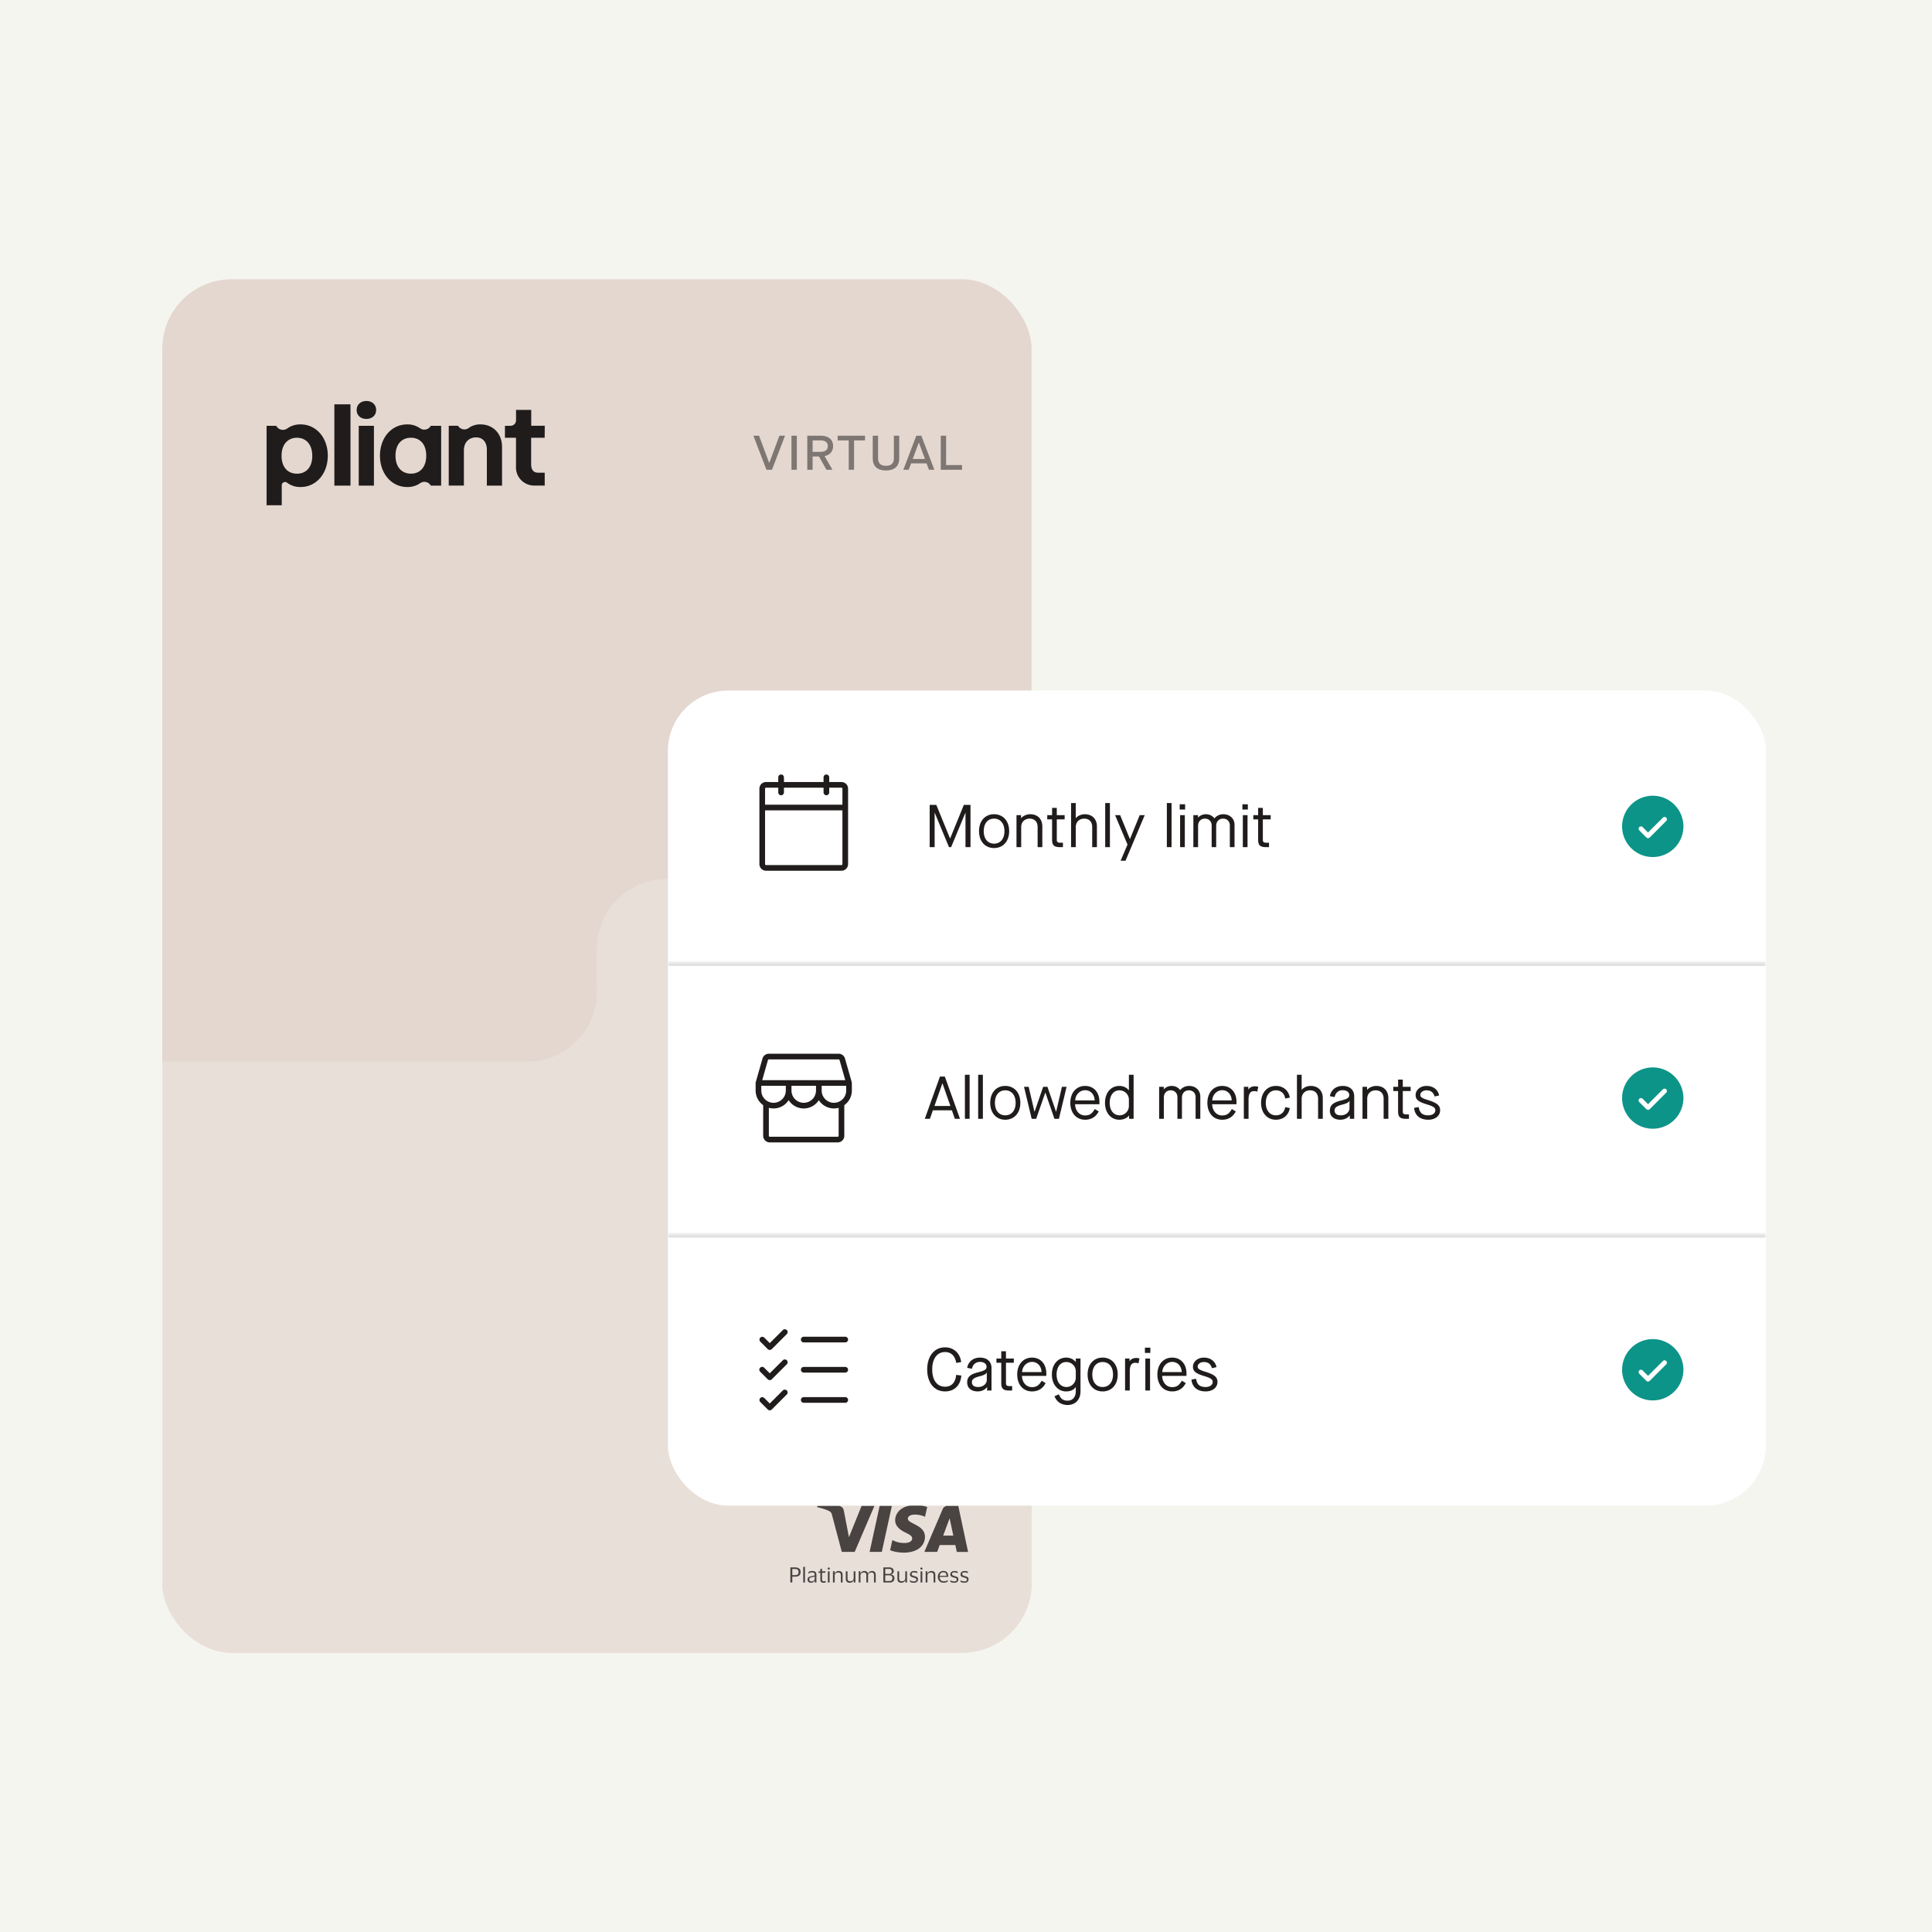
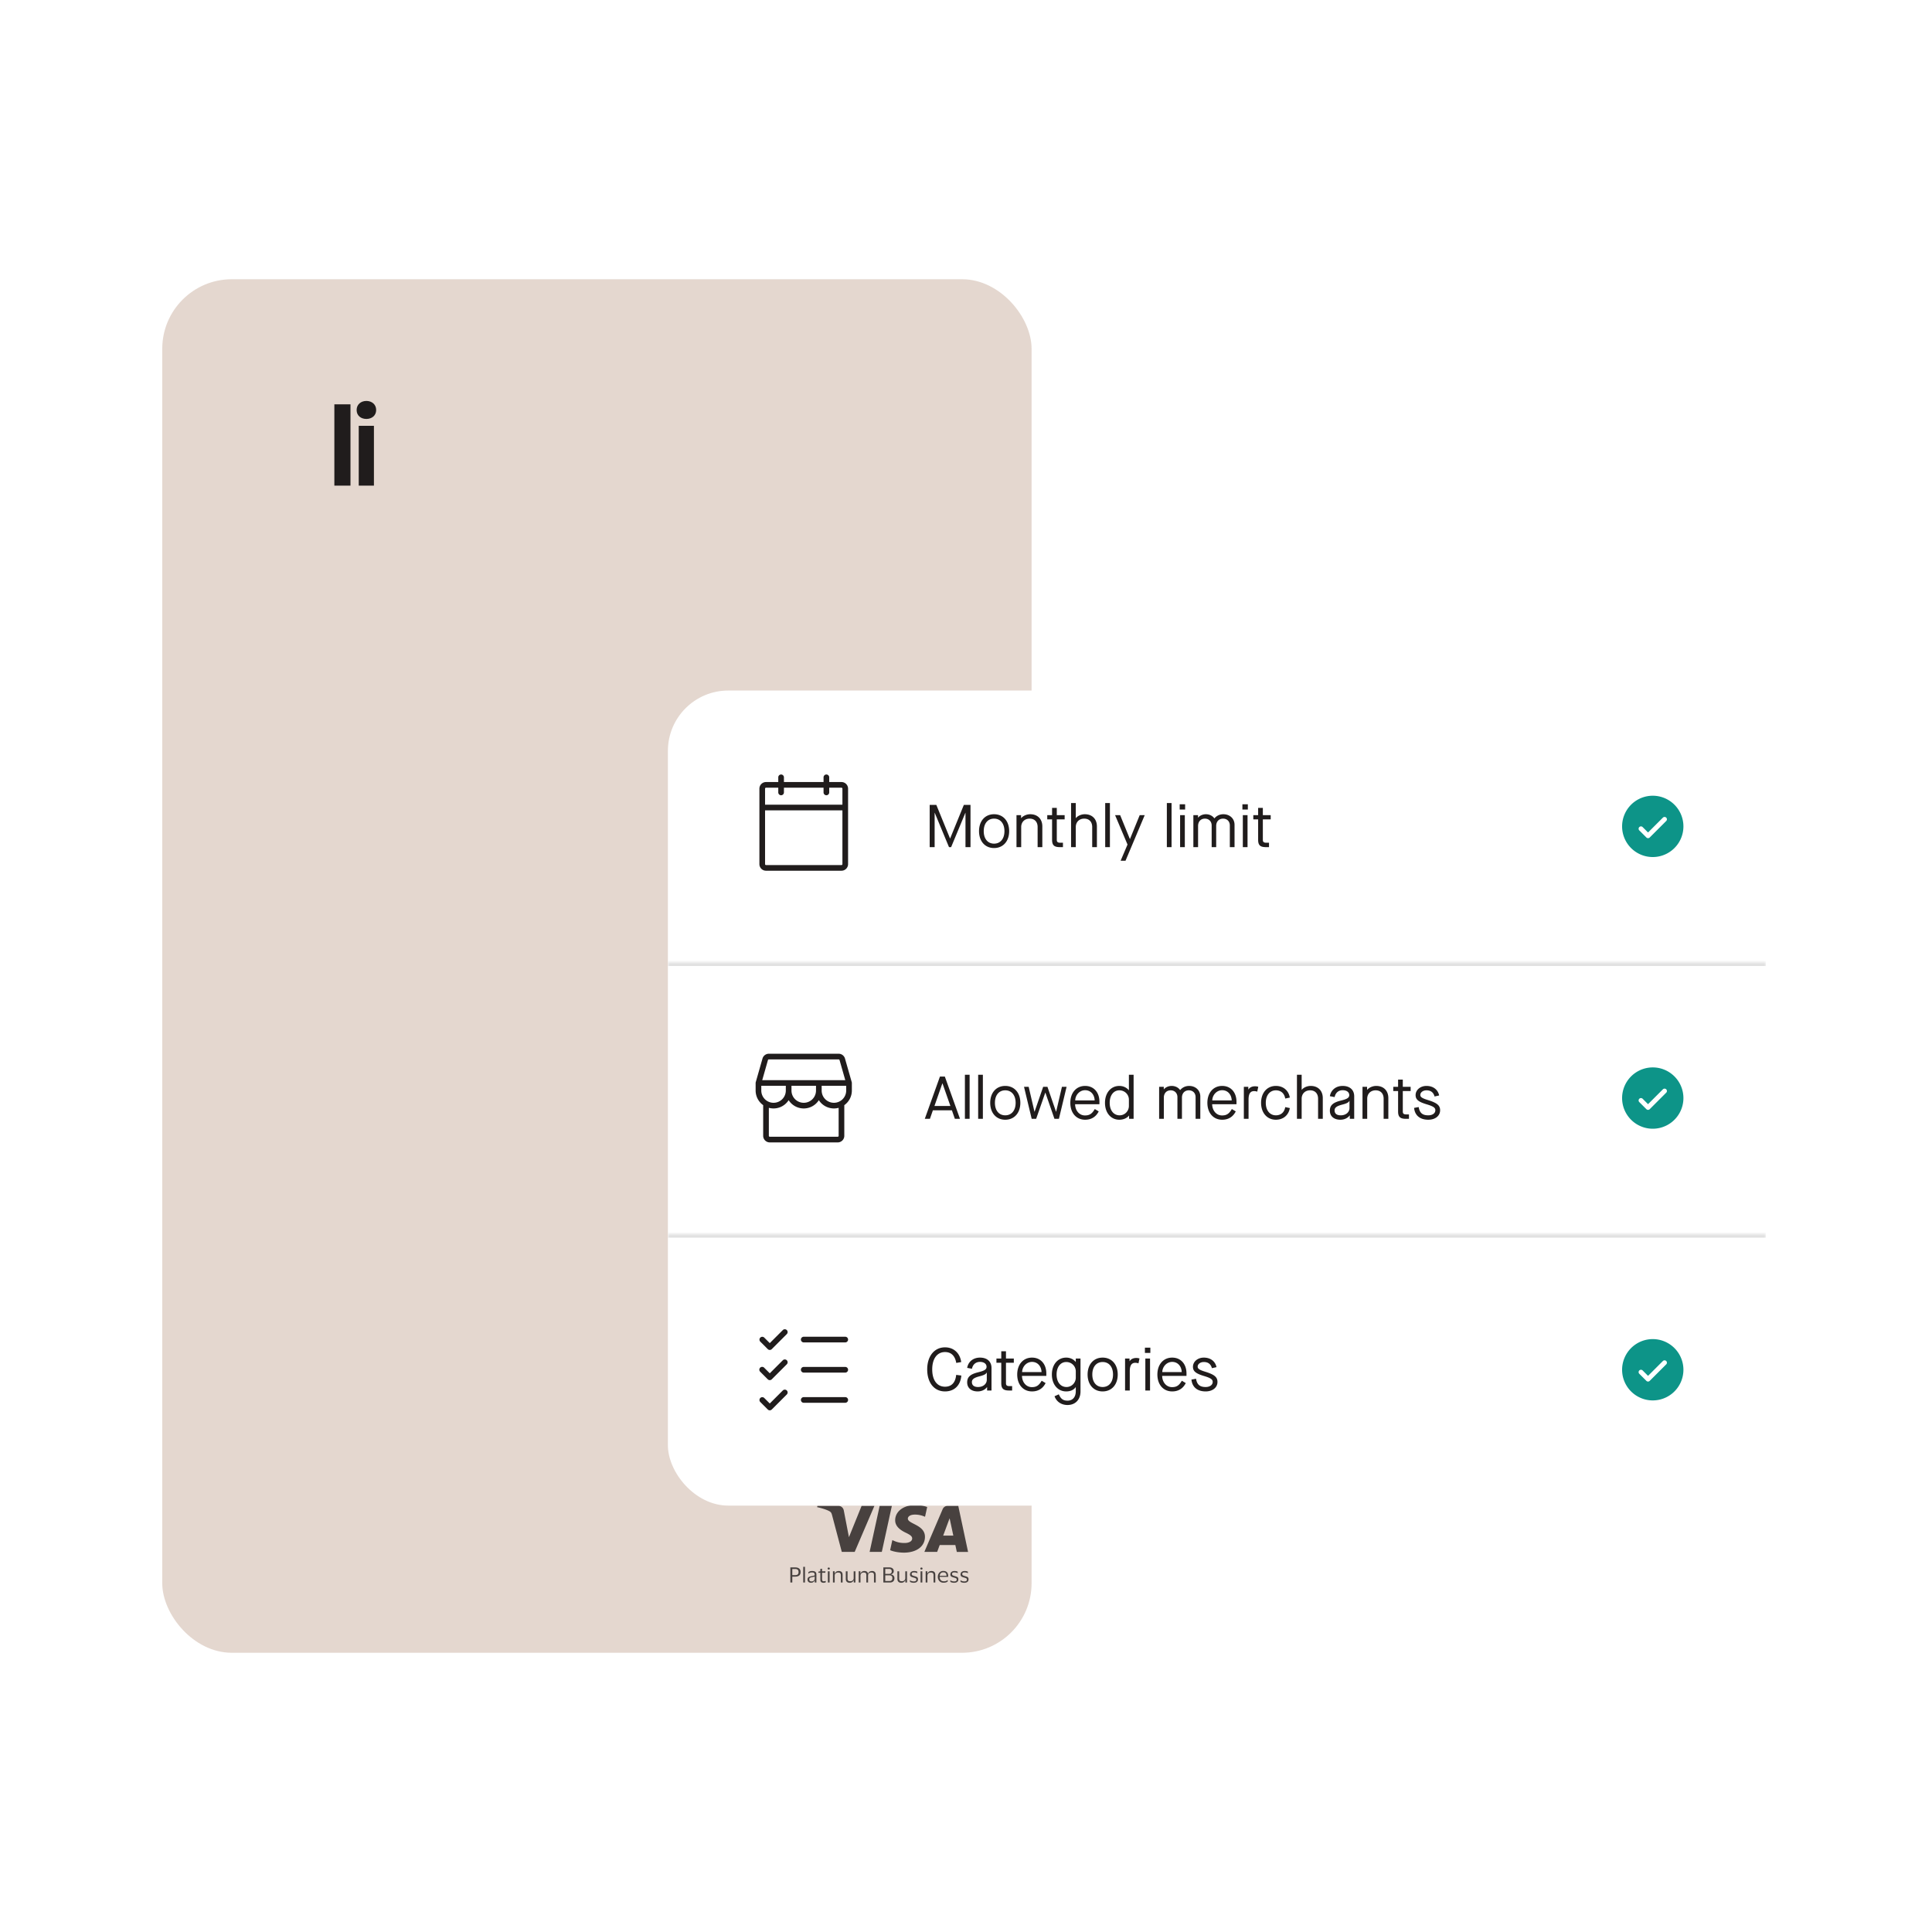
<svg xmlns="http://www.w3.org/2000/svg" fill="none" viewBox="0 0 512 512">
  <g clip-path="url(#a)">
-     <path fill="#f5f5f0" d="M0 0h512v512H0z" />
    <g clip-path="url(#b)">
      <rect width="230.38" height="364" x="43" y="74" fill="#e4d7cf" rx="18.43" />
-       <path fill="#e9dfd9" fill-rule="evenodd" d="M158.192 251.393c0-10.179 8.252-18.431 18.431-18.431h96.76L273.382 438H43.002V281.342h96.76c10.179 0 18.43-8.252 18.43-18.43z" clip-rule="evenodd" />
      <g fill="#201c1c" opacity=".8">
        <path d="m231.735 399.054-5.234 12.216h-3.418l-2.58-9.745c-.157-.599-.292-.819-.77-1.074-.771-.41-2.057-.797-3.186-1.039l.075-.358h5.504c.703 0 1.331.454 1.488 1.243l1.361 7.069 3.365-8.312zm13.387 8.224c.015-3.223-4.562-3.399-4.532-4.839.007-.439.434-.907 1.368-1.024.464-.058 1.743-.102 3.186.549l.569-2.588a8.8 8.8 0 0 0-3.022-.541c-3.193 0-5.444 1.659-5.459 4.035-.022 1.755 1.608 2.742 2.827 3.326 1.256.6 1.683.98 1.675 1.521-.007.819-1.002 1.184-1.937 1.192-1.623.029-2.572-.432-3.32-.768l-.584 2.676c.756.336 2.147.636 3.598.65 3.395 0 5.616-1.637 5.631-4.181zm8.435 3.999h2.992l-2.603-12.223h-2.759c-.621 0-1.144.351-1.376.899l-4.846 11.317h3.395l.673-1.821h4.143l.389 1.821zm-3.604-4.328 1.705-4.59.98 4.59h-2.685m-13.596-7.895-2.67 12.216h-3.23l2.669-12.216zM209.451 419.371v-3.99h1.32c.428 0 .765.105 1.02.307.255.203.375.51.375.915s-.127.72-.375.923c-.255.202-.592.3-1.02.3h-.802v1.545zm1.245-3.578h-.727v1.635h.727c.3 0 .533-.06.69-.187q.239-.192.24-.63-.001-.44-.24-.63c-.157-.128-.39-.188-.69-.188M213.33 415.223v4.147h-.465v-4.147zM214.212 417.061l.052-.458a1.7 1.7 0 0 1 .968-.27q.575 0 .847.225.28.225.278.743v2.07h-.45v-.57h-.023a.9.9 0 0 1-.36.487q-.236.158-.607.158-.245 0-.458-.09a.8.8 0 0 1-.33-.278.86.86 0 0 1-.127-.472c0-.188.037-.345.12-.465a.75.75 0 0 1 .337-.27c.143-.06.323-.113.525-.15q.37-.068.593-.113a.8.8 0 0 0 .315-.142v-.135c0-.218-.053-.375-.15-.473-.098-.097-.285-.15-.563-.15q-.259 0-.517.09a1.3 1.3 0 0 0-.458.27h-.007zm1.687 1.312v-.615c-.052.053-.157.09-.3.128a7 7 0 0 1-.525.112c-.18.03-.322.083-.435.158s-.165.217-.165.412c0 .18.053.308.158.398s.247.127.427.127a.85.85 0 0 0 .743-.39.6.6 0 0 0 .097-.33M217.874 418.575c0 .188.037.315.12.383a.48.48 0 0 0 .315.097 1.2 1.2 0 0 0 .525-.105h.015l-.045.398a1 1 0 0 1-.233.075 1.6 1.6 0 0 1-.322.03q-.396.002-.623-.188-.225-.189-.225-.615v-1.852h-.547l.06-.308.48-.067v-.638l.465-.067v.69h.907l-.06.39h-.847v1.777zM219.33 415.68q.002-.114.083-.195.076-.077.21-.075a.28.28 0 0 1 .21.075.26.26 0 0 1 .082.195.26.26 0 0 1-.082.195.3.3 0 0 1-.21.075.3.3 0 0 1-.21-.075.27.27 0 0 1-.083-.195m.525.728v2.97h-.465v-2.97zM222.268 416.333q.486 0 .758.248.27.246.27.772v2.025h-.465v-1.89q0-.371-.158-.562c-.105-.128-.3-.188-.577-.188a1 1 0 0 0-.45.098.778.778 0 0 0-.443.72v1.815h-.465v-2.97h.45v.63h.023a.93.93 0 0 1 .255-.405 1 1 0 0 1 .382-.225c.143-.045.278-.068.42-.068M225.345 419.04c.157 0 .307-.03.442-.098a.8.8 0 0 0 .323-.285.74.74 0 0 0 .12-.427v-1.823h.465v2.97h-.443v-.622h-.022a1 1 0 0 1-.255.405 1.2 1.2 0 0 1-.375.225 1.4 1.4 0 0 1-.413.067c-.322 0-.577-.082-.765-.255q-.279-.249-.277-.78v-2.01h.465v1.905c0 .255.052.435.157.555s.3.173.578.173M230.023 417.045h.022a1 1 0 0 1 .255-.412q.171-.158.375-.225c.135-.045.278-.075.413-.075.315 0 .562.082.735.255.172.172.255.427.255.78v2.002h-.465v-1.912c0-.255-.045-.435-.143-.555q-.135-.171-.562-.173a.9.9 0 0 0-.608.21c-.165.135-.247.338-.247.6v1.83h-.465v-1.912c0-.255-.045-.435-.143-.555q-.146-.171-.562-.173c-.158 0-.3.03-.428.098a.75.75 0 0 0-.307.285.8.8 0 0 0-.113.427v1.83h-.465v-2.97h.45v.638h.023a1 1 0 0 1 .247-.413 1 1 0 0 1 .368-.225q.202-.077.405-.075c.262 0 .48.06.645.173s.27.3.315.54zM234.096 419.371v-3.99h1.605q.526 0 .84.27c.21.18.315.42.315.712 0 .233-.075.42-.225.578a.98.98 0 0 1-.555.285v.015c.285.03.517.135.697.307.18.173.263.413.263.705q-.002.314-.128.57a.94.94 0 0 1-.397.405c-.18.098-.413.15-.69.15h-1.71zm1.477-3.593h-.967v1.32h.967c.495 0 .743-.225.743-.667 0-.225-.06-.39-.188-.495-.127-.105-.307-.158-.555-.158m.075 3.203c.3 0 .518-.06.645-.188q.193-.191.195-.562c0-.248-.067-.443-.202-.57-.135-.128-.353-.188-.638-.188h-1.042v1.508zM239.024 419.04c.158 0 .308-.03.443-.098a.78.78 0 0 0 .442-.712v-1.823h.465v2.97h-.45v-.622h-.022a1 1 0 0 1-.255.405 1.2 1.2 0 0 1-.375.225 1.3 1.3 0 0 1-.413.067c-.322 0-.577-.082-.757-.255q-.28-.249-.278-.78v-2.01h.465v1.905c0 .255.053.435.158.555s.3.173.577.173M241.17 417.211c0-.195.045-.36.143-.488a.9.9 0 0 1 .39-.292c.165-.068.352-.098.57-.098.18 0 .345.015.487.053.143.037.248.067.323.105l.022.427h-.015a.8.8 0 0 0-.232-.112c-.098-.03-.195-.06-.308-.075a1.5 1.5 0 0 0-.3-.03q-.304 0-.472.09c-.113.06-.173.18-.173.352q-.001.158.075.248.08.091.225.15c.098.037.225.082.368.12.202.06.375.12.525.172.15.053.27.135.352.233q.126.157.128.45.001.461-.3.697c-.203.158-.473.24-.825.24-.203 0-.383-.022-.563-.067a1.4 1.4 0 0 1-.428-.173l-.037-.457h.015c.12.105.27.187.465.247.188.06.368.083.54.083q.359 0 .525-.113c.113-.075.165-.202.165-.367a.4.4 0 0 0-.082-.255.56.56 0 0 0-.248-.15c-.112-.038-.24-.083-.405-.128a7 7 0 0 1-.48-.157.8.8 0 0 1-.345-.24c-.082-.105-.128-.263-.128-.465zM243.898 415.68q.002-.114.083-.195.076-.077.21-.075a.28.28 0 0 1 .21.075.26.26 0 0 1 .082.195.26.26 0 0 1-.082.195.3.3 0 0 1-.21.075.3.3 0 0 1-.21-.075.27.27 0 0 1-.083-.195m.525.728v2.97h-.465v-2.97zM246.839 416.333c.322 0 .577.083.757.248q.27.246.27.772v2.025h-.465v-1.89q0-.371-.157-.562-.16-.19-.578-.188a1 1 0 0 0-.45.098.8.8 0 0 0-.322.285.8.8 0 0 0-.12.435v1.815h-.465v-2.97h.442v.63h.03q.089-.248.255-.405a1 1 0 0 1 .383-.225c.142-.045.277-.068.42-.068M250.073 419.062c.27 0 .48-.03.652-.097.165-.068.315-.15.45-.263h.008l-.045.428c-.09.075-.225.142-.413.21a2 2 0 0 1-.69.097q-.45 0-.787-.202a1.34 1.34 0 0 1-.525-.555 1.65 1.65 0 0 1-.188-.803c0-.3.06-.57.188-.802.127-.233.292-.42.51-.555q.324-.203.727-.203c.315 0 .563.053.758.165a1 1 0 0 1 .427.465c.09.203.135.428.135.69v.128a.6.6 0 0 1-.015.127h-2.242v.015c0 .353.105.63.292.833.188.202.443.307.773.307zm-.113-2.377a.88.88 0 0 0-.637.24q-.236.236-.293.675h1.793v-.053c0-.172-.03-.33-.075-.457a.64.64 0 0 0-.263-.3c-.127-.075-.3-.105-.517-.105zM251.871 417.211c0-.195.045-.36.143-.488a.9.9 0 0 1 .39-.292c.165-.068.352-.098.57-.098q.272-.002.487.053c.143.037.248.067.323.105l.022.427h-.015a.8.8 0 0 0-.232-.112c-.098-.03-.195-.06-.308-.075a1.5 1.5 0 0 0-.3-.03q-.304 0-.472.09c-.113.06-.173.18-.173.352q-.001.158.075.248.08.091.225.15c.098.037.225.082.368.12.202.06.375.12.525.172.15.053.27.135.352.233q.126.157.128.45.001.461-.3.697c-.203.158-.473.24-.825.24-.203 0-.383-.022-.563-.067a1.4 1.4 0 0 1-.427-.173l-.038-.457h.015c.12.105.27.187.465.247.188.06.368.083.54.083q.359 0 .525-.113c.113-.075.165-.202.165-.367a.4.4 0 0 0-.082-.255.56.56 0 0 0-.248-.15c-.112-.038-.24-.083-.405-.128a7 7 0 0 1-.48-.157.8.8 0 0 1-.345-.24c-.082-.105-.127-.263-.127-.465zM254.57 417.211c0-.195.045-.36.143-.488a.9.9 0 0 1 .39-.292c.165-.068.352-.098.57-.098.18 0 .345.015.487.053.143.037.248.067.323.105l.022.427h-.015a.8.8 0 0 0-.232-.112c-.098-.03-.195-.06-.308-.075a1.5 1.5 0 0 0-.3-.03q-.303 0-.472.09c-.113.06-.173.18-.173.352q-.002.158.075.248.08.091.225.15c.098.037.225.082.368.12.202.06.375.12.525.172.15.053.27.135.352.233q.126.157.128.45.002.461-.3.697c-.203.158-.473.24-.825.24-.203 0-.383-.022-.563-.067a1.4 1.4 0 0 1-.427-.173l-.038-.457h.015c.12.105.27.187.465.247.188.06.368.083.54.083q.359 0 .525-.113c.113-.075.165-.202.165-.367a.4.4 0 0 0-.082-.255.56.56 0 0 0-.248-.15c-.112-.038-.24-.083-.405-.128a7 7 0 0 1-.48-.157.8.8 0 0 1-.345-.24c-.082-.105-.127-.263-.127-.465z" />
      </g>
      <path fill="#201c1c" d="M94.51 108.653c0-1.477 1.155-2.4 2.589-2.4s2.589.923 2.589 2.4c0 1.478-1.154 2.371-2.59 2.371-1.434 0-2.589-.861-2.589-2.371M99.095 112.841v15.855H95.07v-15.855zM92.88 128.695v-21.55h-4.273v21.55z" />
-       <path fill="#201c1c" fill-rule="evenodd" d="M79.662 129.065c4.15 0 7.205-3.54 7.205-8.311 0-4.743-3.056-8.283-7.208-8.283a5.83 5.83 0 0 0-3.493 1.051 1.997 1.997 0 0 1-2.278.071 2 2 0 0 1-.566-.563l-.124-.189h-2.551v21.057h4.021v-5.311c0-.161.046-.318.132-.455a.882.882 0 0 1 1.274-.215 5.7 5.7 0 0 0 3.588 1.148m-.97-13.054c2.37 0 4.056 1.725 4.056 4.773l.01.011c0 3.037-1.64 4.739-4.056 4.739s-4.086-1.701-4.086-4.75 1.708-4.773 4.077-4.773M116.91 112.841h-2.74a1.94 1.94 0 0 1-1.272.966 1.97 1.97 0 0 1-1.575-.304 5.73 5.73 0 0 0-3.423-1.032c-4.119 0-7.206 3.512-7.206 8.283s3.087 8.311 7.206 8.311a5.83 5.83 0 0 0 3.451-1.019 1.95 1.95 0 0 1 1.556-.296 1.933 1.933 0 0 1 1.263.946h2.74zm-8.012 3.165c2.401 0 4.055 1.699 4.055 4.748h.003c0 3.047-1.646 4.771-4.053 4.771s-4.092-1.716-4.092-4.771c0-3.056 1.685-4.748 4.087-4.748" clip-rule="evenodd" />
-       <path fill="#201c1c" d="M133.048 118.471v10.222h-4.028v-9.55c0-2.064-1.185-3.233-2.806-3.233-1.904 0-3.276 1.264-3.276 3.45v9.325h-4.016v-15.853h2.449l.146.19c.15.202.339.373.557.502.219.13.462.215.714.251.253.038.511.025.758-.038.248-.062.481-.171.685-.323a5.1 5.1 0 0 1 3.117-.943c3.263 0 5.7 2.372 5.7 6M140.758 116.011h3.587l.023-3.181h-3.588v-4.201h-4.023v2.767c0 .383-.155.75-.43 1.021a1.47 1.47 0 0 1-1.035.424h-1.476v3.17h2.928v7.889c0 1.269.51 2.487 1.42 3.386.45.444.985.796 1.573 1.037.589.24 1.22.364 1.857.365h2.761v-3.417h-1.715c-1.255 0-1.882-.762-1.882-2.272z" />
-       <path fill="#7d7672" d="m204.582 124.491 3.457-9.022h-1.481l-2.689 7.204h-.027l-2.689-7.204h-1.495l3.457 9.022zM211.165 124.491v-9.022h-1.413v9.022zM218.535 120.869c1.413-.296 2.25-1.263 2.25-2.655 0-1.714-1.221-2.745-3.224-2.745h-3.621v9.022h1.413v-3.519h1.687l1.975 3.519h1.591l-2.071-3.609zm-3.182-4.163h2.071c1.29 0 1.948.503 1.948 1.508s-.672 1.534-1.948 1.534h-2.071zM226.332 124.491v-7.785h2.908v-1.237h-7.256v1.237h2.935v7.785zM234.787 124.684c2.236 0 3.512-1.134 3.512-3.145v-6.07h-1.413v6.006c0 1.301-.7 1.972-2.099 1.972s-2.085-.671-2.085-1.998v-5.98h-1.412v6.07c0 2.011 1.248 3.145 3.497 3.145M247.608 124.491l-3.443-9.022h-1.33l-3.443 9.022h1.427l.631-1.689h4.101l.631 1.689zm-4.115-7.192h.028l1.605 4.343h-3.251zM254.949 124.491v-1.238h-4.224v-7.784h-1.413v9.022z" />
    </g>
    <g filter="url(#c)">
      <g clip-path="url(#d)">
        <rect width="291" height="216" x="177" y="148" fill="#fff" rx="16" />
        <path fill="#201c1c" d="M223 172.25h-3.25V171a.75.75 0 0 0-.22-.53.747.747 0 0 0-1.06 0 .75.75 0 0 0-.22.53v1.25h-10.5V171a.75.75 0 0 0-.22-.53.747.747 0 0 0-1.06 0 .75.75 0 0 0-.22.53v1.25H203c-.464 0-.909.184-1.237.513a1.75 1.75 0 0 0-.513 1.237v20c0 .464.184.909.513 1.237.328.329.773.513 1.237.513h20c.464 0 .909-.184 1.237-.513.329-.328.513-.773.513-1.237v-20c0-.464-.184-.909-.513-1.237a1.75 1.75 0 0 0-1.237-.513m-20 1.5h3.25V175c0 .199.079.39.22.53a.747.747 0 0 0 1.06 0 .75.75 0 0 0 .22-.53v-1.25h10.5V175c0 .199.079.39.22.53a.747.747 0 0 0 1.06 0 .75.75 0 0 0 .22-.53v-1.25H223a.25.25 0 0 1 .25.25v4.25h-20.5V174a.25.25 0 0 1 .25-.25m20 20.5h-20a.25.25 0 0 1-.25-.25v-14.25h20.5V194a.25.25 0 0 1-.25.25M247.688 189.5h-1.312v-11.2h1.76l3.632 8.896h.032l3.632-8.896h1.76v11.2h-1.328v-9.088h-.032l-3.776 9.088h-.56l-3.776-9.088h-.032zm15.749.24c-2.4 0-3.984-1.808-3.984-4.48s1.584-4.48 3.984-4.48 4 1.808 4 4.48-1.6 4.48-4 4.48m0-1.168c1.68 0 2.752-1.296 2.752-3.312s-1.072-3.312-2.752-3.312-2.736 1.296-2.736 3.312 1.056 3.312 2.736 3.312m7.191.928h-1.248v-8.48h1.216v.784h.032c.512-.608 1.472-1.024 2.384-1.024 1.968 0 3.216 1.264 3.216 3.232v5.488h-1.248v-5.328c0-1.376-.8-2.224-2.112-2.224-1.344 0-2.24.912-2.24 2.224zm11.513-8.48v1.12h-2.08v5.424c0 .544.224.768.928.768h.704v1.168h-.8c-1.536 0-2.08-.512-2.08-1.952v-5.408h-1.28v-1.12h1.28v-1.92h1.248v1.92zm2.952 8.48h-1.248v-11.68h1.248v3.984h.032c.48-.608 1.44-1.024 2.352-1.024 1.952 0 3.216 1.264 3.216 3.232v5.488h-1.248v-5.328c0-1.376-.8-2.224-2.112-2.224-1.344 0-2.24.912-2.24 2.224zm9.045 0h-1.248v-11.68h1.248zm4.138 3.6h-1.296l1.824-4.288-3.296-7.792h1.344l2.576 6.32h.032l2.576-6.32h1.328zm12.201-3.6h-1.248v-11.68h1.248zm3.593-9.968h-1.44v-1.392h1.44zm-.08 9.968h-1.248v-8.48h1.248zm3.514 0h-1.248v-8.48h1.232v.656h.032c.448-.56 1.264-.896 2.064-.896.96 0 1.792.448 2.224 1.088h.032c.576-.688 1.408-1.088 2.368-1.088 1.616 0 2.96 1.072 2.96 2.816v5.904h-1.248v-5.744c0-1.088-.736-1.808-1.792-1.808-1.104 0-1.824.784-1.824 1.92v5.632h-1.2v-5.744c0-1.088-.752-1.808-1.792-1.808-1.104 0-1.808.784-1.808 1.936zm13.188-9.968h-1.44v-1.392h1.44zm-.08 9.968h-1.248v-8.48h1.248zm6.137-8.48v1.12h-2.08v5.424c0 .544.224.768.928.768h.704v1.168h-.8c-1.536 0-2.08-.512-2.08-1.952v-5.408h-1.28v-1.12h1.28v-1.92h1.248v1.92z" />
        <path fill="#0d9488" d="M438 175.875a8.13 8.13 0 0 0-7.507 5.016 8.123 8.123 0 0 0 5.922 11.078 8.128 8.128 0 0 0 9.71-7.969 8.135 8.135 0 0 0-8.125-8.125m3.567 6.692-4.375 4.375a.64.64 0 0 1-.442.183.63.63 0 0 1-.442-.183l-1.875-1.875a.625.625 0 0 1 .884-.884l1.433 1.433 3.933-3.933a.64.64 0 0 1 .442-.183.63.63 0 0 1 .442.183.64.64 0 0 1 .183.442.63.63 0 0 1-.183.442" />
        <mask id="e" fill="#fff">
          <path d="M177 220h291v72H177z" />
        </mask>
        <path fill="#000" fill-opacity=".12" d="M177 220v1h291v-2H177z" mask="url(#e)" />
        <path fill="#201c1c" d="M225.75 252a.8.8 0 0 0-.028-.206l-1.792-6.275a1.76 1.76 0 0 0-1.68-1.269h-18.5a1.754 1.754 0 0 0-1.679 1.269l-1.792 6.275a.8.8 0 0 0-.029.206v2a4.76 4.76 0 0 0 2 3.875V266c0 .464.184.909.513 1.237.328.329.773.513 1.237.513h18c.464 0 .909-.184 1.237-.513.329-.328.513-.773.513-1.237v-8.125a4.75 4.75 0 0 0 2-3.875zm-22.236-6.069a.24.24 0 0 1 .088-.129.25.25 0 0 1 .148-.052h18.5a.25.25 0 0 1 .24.181l1.516 5.319H202zm6.236 6.819h6.5V254a3.247 3.247 0 0 1-3.25 3.25 3.247 3.247 0 0 1-3.25-3.25zm-8 0h6.5V254a3.247 3.247 0 0 1-3.25 3.25 3.247 3.247 0 0 1-3.25-3.25zm20.5 13.25a.25.25 0 0 1-.25.25h-18a.25.25 0 0 1-.25-.25v-7.417a4.753 4.753 0 0 0 5.25-2.027 4.74 4.74 0 0 0 4 2.194 4.74 4.74 0 0 0 4-2.194 4.75 4.75 0 0 0 5.25 2.027zm-1.25-8.75a3.247 3.247 0 0 1-3.25-3.25v-1.25h6.5V254a3.247 3.247 0 0 1-3.25 3.25M254.408 261.5h-1.36l-.784-2.256h-5.04l-.784 2.256h-1.36l4.016-11.2h1.296zm-4.672-9.392-2.096 5.984h4.224l-2.096-5.984zm7.222 9.392h-1.248v-11.68h1.248zm3.514 0h-1.248v-11.68h1.248zm5.93.24c-2.4 0-3.984-1.808-3.984-4.48s1.584-4.48 3.984-4.48 4 1.808 4 4.48-1.6 4.48-4 4.48m0-1.168c1.68 0 2.752-1.296 2.752-3.312s-1.072-3.312-2.752-3.312-2.736 1.296-2.736 3.312 1.056 3.312 2.736 3.312m8.191.928h-1.184l-2.032-8.48h1.232l1.536 6.592h.032l2.272-6.592h1.136l2.272 6.592h.032l1.536-6.592h1.232l-2.032 8.48h-1.184l-2.4-6.928h-.032zm12.975.24c-2.352 0-3.92-1.808-3.92-4.48s1.584-4.48 3.92-4.48c2.288 0 3.792 1.696 3.792 4.208v.64h-6.448c.032 1.616 1.056 2.976 2.624 2.976 1.2 0 1.872-.448 2.592-1.696l1.04.624c-.736 1.456-1.968 2.208-3.6 2.208m-2.624-5.12h5.152c-.048-1.52-1.024-2.704-2.528-2.704-1.472 0-2.592 1.28-2.624 2.704m11.682 5.12c-2.224 0-3.792-1.824-3.792-4.48s1.568-4.48 3.808-4.48c1.056 0 1.952.464 2.496 1.136h.032v-4.096h1.248v11.68h-1.2v-.848h-.032c-.56.688-1.504 1.088-2.56 1.088m.096-1.168c1.344 0 2.448-1.104 2.448-2.496v-1.648c0-1.376-1.104-2.48-2.528-2.48-1.52 0-2.56 1.312-2.56 3.312s1.04 3.312 2.64 3.312m11.708.928h-1.248v-8.48h1.232v.656h.032c.448-.56 1.264-.896 2.064-.896.96 0 1.792.448 2.224 1.088h.032c.576-.688 1.408-1.088 2.368-1.088 1.616 0 2.96 1.072 2.96 2.816v5.904h-1.248v-5.744c0-1.088-.736-1.808-1.792-1.808-1.104 0-1.824.784-1.824 1.92v5.632h-1.2v-5.744c0-1.088-.752-1.808-1.792-1.808-1.104 0-1.808.784-1.808 1.936zm15.459.24c-2.352 0-3.92-1.808-3.92-4.48s1.584-4.48 3.92-4.48c2.288 0 3.792 1.696 3.792 4.208v.64h-6.448c.032 1.616 1.056 2.976 2.624 2.976 1.2 0 1.872-.448 2.592-1.696l1.04.624c-.736 1.456-1.968 2.208-3.6 2.208m-2.624-5.12h5.152c-.048-1.52-1.024-2.704-2.528-2.704-1.472 0-2.592 1.28-2.624 2.704m9.614 4.88h-1.248v-8.48h1.184v.704h.032c.32-.528.944-.848 1.76-.848.304 0 .56.048.848.128l-.272 1.296a2.6 2.6 0 0 0-.832-.144c-.976 0-1.472.656-1.472 2.256zm7.241.24c-2.32 0-3.92-1.808-3.92-4.48s1.6-4.48 3.92-4.48c1.952 0 3.376 1.2 3.696 3.088l-1.216.256c-.24-1.392-1.152-2.176-2.48-2.176-1.6 0-2.672 1.312-2.672 3.312s1.072 3.312 2.672 3.312c1.328 0 2.24-.784 2.48-2.176l1.216.256c-.32 1.888-1.744 3.088-3.696 3.088m6.833-.24h-1.248v-11.68h1.248v3.984h.032c.48-.608 1.44-1.024 2.352-1.024 1.952 0 3.216 1.264 3.216 3.232v5.488h-1.248v-5.328c0-1.376-.8-2.224-2.112-2.224-1.344 0-2.24.912-2.24 2.224zm10.261.24c-1.712 0-2.784-.928-2.784-2.4 0-1.44.848-2.176 2.976-2.688 1.632-.4 2.16-.752 2.16-1.44 0-.784-.688-1.296-1.744-1.296-1.12 0-1.904.688-2.128 1.824l-1.264-.24c.288-1.664 1.616-2.72 3.392-2.72 1.904 0 3.056 1.056 3.056 2.752v5.968h-1.168v-.896h-.032c-.512.704-1.44 1.136-2.464 1.136m.096-1.168c1.36 0 2.32-.816 2.32-1.936v-1.904h-.032c-.176.416-.72.704-1.856.992-1.488.384-2.064.8-2.064 1.536 0 .848.576 1.312 1.632 1.312m7.015.928h-1.248v-8.48h1.216v.784h.032c.512-.608 1.472-1.024 2.384-1.024 1.968 0 3.216 1.264 3.216 3.232v5.488h-1.248v-5.328c0-1.376-.8-2.224-2.112-2.224-1.344 0-2.24.912-2.24 2.224zm11.512-8.48v1.12h-2.08v5.424c0 .544.224.768.928.768h.704v1.168h-.8c-1.536 0-2.08-.512-2.08-1.952v-5.408h-1.28v-1.12h1.28v-1.92h1.248v1.92zm4.672 8.72c-2.192 0-3.568-1.136-3.76-3.136l1.216-.224c.256 1.552.992 2.192 2.544 2.192 1.152 0 1.872-.576 1.872-1.344 0-.672-.512-1.04-2.336-1.584-2.128-.64-2.896-1.248-2.896-2.432 0-1.344 1.232-2.432 2.88-2.432 1.776 0 3.04.976 3.36 2.528l-1.216.272c-.288-1.072-.992-1.632-2.144-1.632-.944 0-1.632.56-1.632 1.216 0 .592.512.896 2.064 1.376 2.368.736 3.184 1.408 3.184 2.688 0 1.456-1.248 2.512-3.136 2.512" />
        <path fill="#0d9488" d="M438 247.875a8.13 8.13 0 0 0-7.507 5.016 8.123 8.123 0 0 0 5.922 11.078 8.128 8.128 0 0 0 9.71-7.969 8.135 8.135 0 0 0-8.125-8.125m3.567 6.692-4.375 4.375a.64.64 0 0 1-.442.183.63.63 0 0 1-.442-.183l-1.875-1.875a.625.625 0 0 1 .884-.884l1.433 1.433 3.933-3.933a.64.64 0 0 1 .442-.183.63.63 0 0 1 .442.183.64.64 0 0 1 .183.442.63.63 0 0 1-.183.442" />
        <mask id="f" fill="#fff">
          <path d="M177 292h291v72H177z" />
        </mask>
        <path fill="#000" fill-opacity=".12" d="M177 292v1h291v-2H177z" mask="url(#f)" />
        <path fill="#201c1c" d="M224.749 328a.75.75 0 0 1-.75.75h-11a.75.75 0 0 1-.53-.22.747.747 0 0 1 0-1.06.75.75 0 0 1 .53-.22h11a.75.75 0 0 1 .75.75m-11.75-7.25h11a.75.75 0 0 0 0-1.5h-11a.75.75 0 0 0-.53.22.747.747 0 0 0 0 1.06c.14.141.331.22.53.22m11 14.5h-11a.75.75 0 0 0-.53.22.747.747 0 0 0 0 1.06c.14.141.331.22.53.22h11a.75.75 0 0 0 0-1.5m-16.53-17.78-3.47 3.469-1.47-1.469a.747.747 0 0 0-1.261.535.75.75 0 0 0 .201.525l2 2a.75.75 0 0 0 1.06 0l4-4a.75.75 0 0 0-1.06-1.06m0 8-3.47 3.469-1.47-1.469a.74.74 0 0 0-.535-.239.7.7 0 0 0-.294.055.74.74 0 0 0-.415.414.74.74 0 0 0 .01.586q.062.14.174.244l2 2a.75.75 0 0 0 1.06 0l4-4a.75.75 0 0 0-1.06-1.06m0 8-3.47 3.469-1.47-1.469a.747.747 0 0 0-1.261.535.75.75 0 0 0 .201.525l2 2a.75.75 0 0 0 1.06 0l4-4a.75.75 0 0 0-1.06-1.06M250.44 333.74c-2.864 0-4.72-2.288-4.72-5.84 0-3.504 1.888-5.84 4.72-5.84 2.304 0 3.968 1.52 4.288 3.904l-1.312.224c-.32-1.872-1.344-2.88-2.976-2.88-2.096 0-3.392 1.76-3.392 4.592 0 2.864 1.28 4.592 3.392 4.592 1.728 0 2.752-1.088 2.96-3.136l1.36.176c-.208 2.608-1.84 4.208-4.32 4.208m8.656 0c-1.712 0-2.784-.928-2.784-2.4 0-1.44.848-2.176 2.976-2.688 1.632-.4 2.16-.752 2.16-1.44 0-.784-.688-1.296-1.744-1.296-1.12 0-1.904.688-2.128 1.824l-1.264-.24c.288-1.664 1.616-2.72 3.392-2.72 1.904 0 3.056 1.056 3.056 2.752v5.968h-1.168v-.896h-.032c-.512.704-1.44 1.136-2.464 1.136m.096-1.168c1.36 0 2.32-.816 2.32-1.936v-1.904h-.032c-.176.416-.72.704-1.856.992-1.488.384-2.064.8-2.064 1.536 0 .848.576 1.312 1.632 1.312m9.482-7.552v1.12h-2.08v5.424c0 .544.224.768.928.768h.704v1.168h-.8c-1.536 0-2.08-.512-2.08-1.952v-5.408h-1.28v-1.12h1.28v-1.92h1.248v1.92zm4.82 8.72c-2.352 0-3.92-1.808-3.92-4.48s1.584-4.48 3.92-4.48c2.288 0 3.792 1.696 3.792 4.208v.64h-6.448c.032 1.616 1.056 2.976 2.624 2.976 1.2 0 1.872-.448 2.592-1.696l1.04.624c-.736 1.456-1.968 2.208-3.6 2.208m-2.624-5.12h5.152c-.048-1.52-1.024-2.704-2.528-2.704-1.472 0-2.592 1.28-2.624 2.704m12.034 8.72c-1.632 0-2.912-.864-3.44-2.32l1.136-.512c.512 1.2 1.152 1.68 2.304 1.68 1.376 0 2.192-.96 2.192-2.512v-1.072h-.032c-.496.736-1.392 1.136-2.512 1.136-2.24 0-3.792-1.856-3.792-4.48 0-2.64 1.552-4.48 3.808-4.48.992 0 1.92.416 2.496 1.136h.032v-.896h1.248v8.736c0 2.144-1.36 3.584-3.44 3.584m-.256-4.768c1.36 0 2.448-1.12 2.448-2.496v-1.648c0-1.376-1.104-2.48-2.528-2.48-1.536 0-2.56 1.328-2.56 3.312 0 2 1.04 3.312 2.64 3.312m9.563 1.168c-2.4 0-3.984-1.808-3.984-4.48s1.584-4.48 3.984-4.48 4 1.808 4 4.48-1.6 4.48-4 4.48m0-1.168c1.68 0 2.752-1.296 2.752-3.312s-1.072-3.312-2.752-3.312-2.736 1.296-2.736 3.312 1.056 3.312 2.736 3.312m7.191.928h-1.248v-8.48h1.184v.704h.032c.32-.528.944-.848 1.76-.848.304 0 .56.048.848.128l-.272 1.296a2.6 2.6 0 0 0-.832-.144c-.976 0-1.472.656-1.472 2.256zm5.453-9.968h-1.44v-1.392h1.44zm-.08 9.968h-1.248v-8.48h1.248zm5.866.24c-2.352 0-3.92-1.808-3.92-4.48s1.584-4.48 3.92-4.48c2.288 0 3.792 1.696 3.792 4.208v.64h-6.448c.032 1.616 1.056 2.976 2.624 2.976 1.2 0 1.872-.448 2.592-1.696l1.04.624c-.736 1.456-1.968 2.208-3.6 2.208m-2.624-5.12h5.152c-.048-1.52-1.024-2.704-2.528-2.704-1.472 0-2.592 1.28-2.624 2.704m11.49 5.12c-2.192 0-3.568-1.136-3.76-3.136l1.216-.224c.256 1.552.992 2.192 2.544 2.192 1.152 0 1.872-.576 1.872-1.344 0-.672-.512-1.04-2.336-1.584-2.128-.64-2.896-1.248-2.896-2.432 0-1.344 1.232-2.432 2.88-2.432 1.776 0 3.04.976 3.36 2.528l-1.216.272c-.288-1.072-.992-1.632-2.144-1.632-.944 0-1.632.56-1.632 1.216 0 .592.512.896 2.064 1.376 2.368.736 3.184 1.408 3.184 2.688 0 1.456-1.248 2.512-3.136 2.512" />
        <path fill="#0d9488" d="M438 319.875a8.13 8.13 0 0 0-7.507 5.016 8.123 8.123 0 0 0 5.922 11.078 8.128 8.128 0 0 0 9.71-7.969 8.135 8.135 0 0 0-8.125-8.125m3.567 6.692-4.375 4.375a.64.64 0 0 1-.442.183.63.63 0 0 1-.442-.183l-1.875-1.875a.625.625 0 0 1 .884-.884l1.433 1.433 3.933-3.933a.64.64 0 0 1 .442-.183.63.63 0 0 1 .442.183.64.64 0 0 1 .183.442.63.63 0 0 1-.183.442" />
      </g>
    </g>
  </g>
  <defs>
    <clipPath id="a">
      <path fill="#fff" d="M0 0h512v512H0z" />
    </clipPath>
    <clipPath id="b">
      <rect width="230.38" height="364" x="43" y="74" fill="#fff" rx="18.43" />
    </clipPath>
    <clipPath id="d">
      <rect width="291" height="216" x="177" y="148" fill="#fff" rx="16" />
    </clipPath>
    <filter id="c" width="341" height="266" x="152" y="143" color-interpolation-filters="sRGB" filterUnits="userSpaceOnUse">
      <feFlood flood-opacity="0" result="BackgroundImageFix" />
      <feColorMatrix in="SourceAlpha" result="hardAlpha" values="0 0 0 0 0 0 0 0 0 0 0 0 0 0 0 0 0 0 127 0" />
      <feOffset dy=".875" />
      <feGaussianBlur stdDeviation=".723" />
      <feColorMatrix values="0 0 0 0 0 0 0 0 0 0 0 0 0 0 0 0 0 0 0.033 0" />
      <feBlend in2="BackgroundImageFix" result="effect1_dropShadow_9067_154206" />
      <feColorMatrix in="SourceAlpha" result="hardAlpha" values="0 0 0 0 0 0 0 0 0 0 0 0 0 0 0 0 0 0 127 0" />
      <feOffset dy="4" />
      <feGaussianBlur stdDeviation="2.031" />
      <feColorMatrix values="0 0 0 0 0 0 0 0 0 0 0 0 0 0 0 0 0 0 0.05 0" />
      <feBlend in2="effect1_dropShadow_9067_154206" result="effect2_dropShadow_9067_154206" />
      <feColorMatrix in="SourceAlpha" result="hardAlpha" values="0 0 0 0 0 0 0 0 0 0 0 0 0 0 0 0 0 0 127 0" />
      <feOffset dy="10.125" />
      <feGaussianBlur stdDeviation="5.449" />
      <feColorMatrix values="0 0 0 0 0 0 0 0 0 0 0 0 0 0 0 0 0 0 0.068 0" />
      <feBlend in2="effect2_dropShadow_9067_154206" result="effect3_dropShadow_9067_154206" />
      <feColorMatrix in="SourceAlpha" result="hardAlpha" values="0 0 0 0 0 0 0 0 0 0 0 0 0 0 0 0 0 0 127 0" />
      <feOffset dy="20" />
      <feGaussianBlur stdDeviation="12.5" />
      <feColorMatrix values="0 0 0 0 0 0 0 0 0 0 0 0 0 0 0 0 0 0 0.1 0" />
      <feBlend in2="effect3_dropShadow_9067_154206" result="effect4_dropShadow_9067_154206" />
      <feBlend in="SourceGraphic" in2="effect4_dropShadow_9067_154206" result="shape" />
    </filter>
  </defs>
</svg>